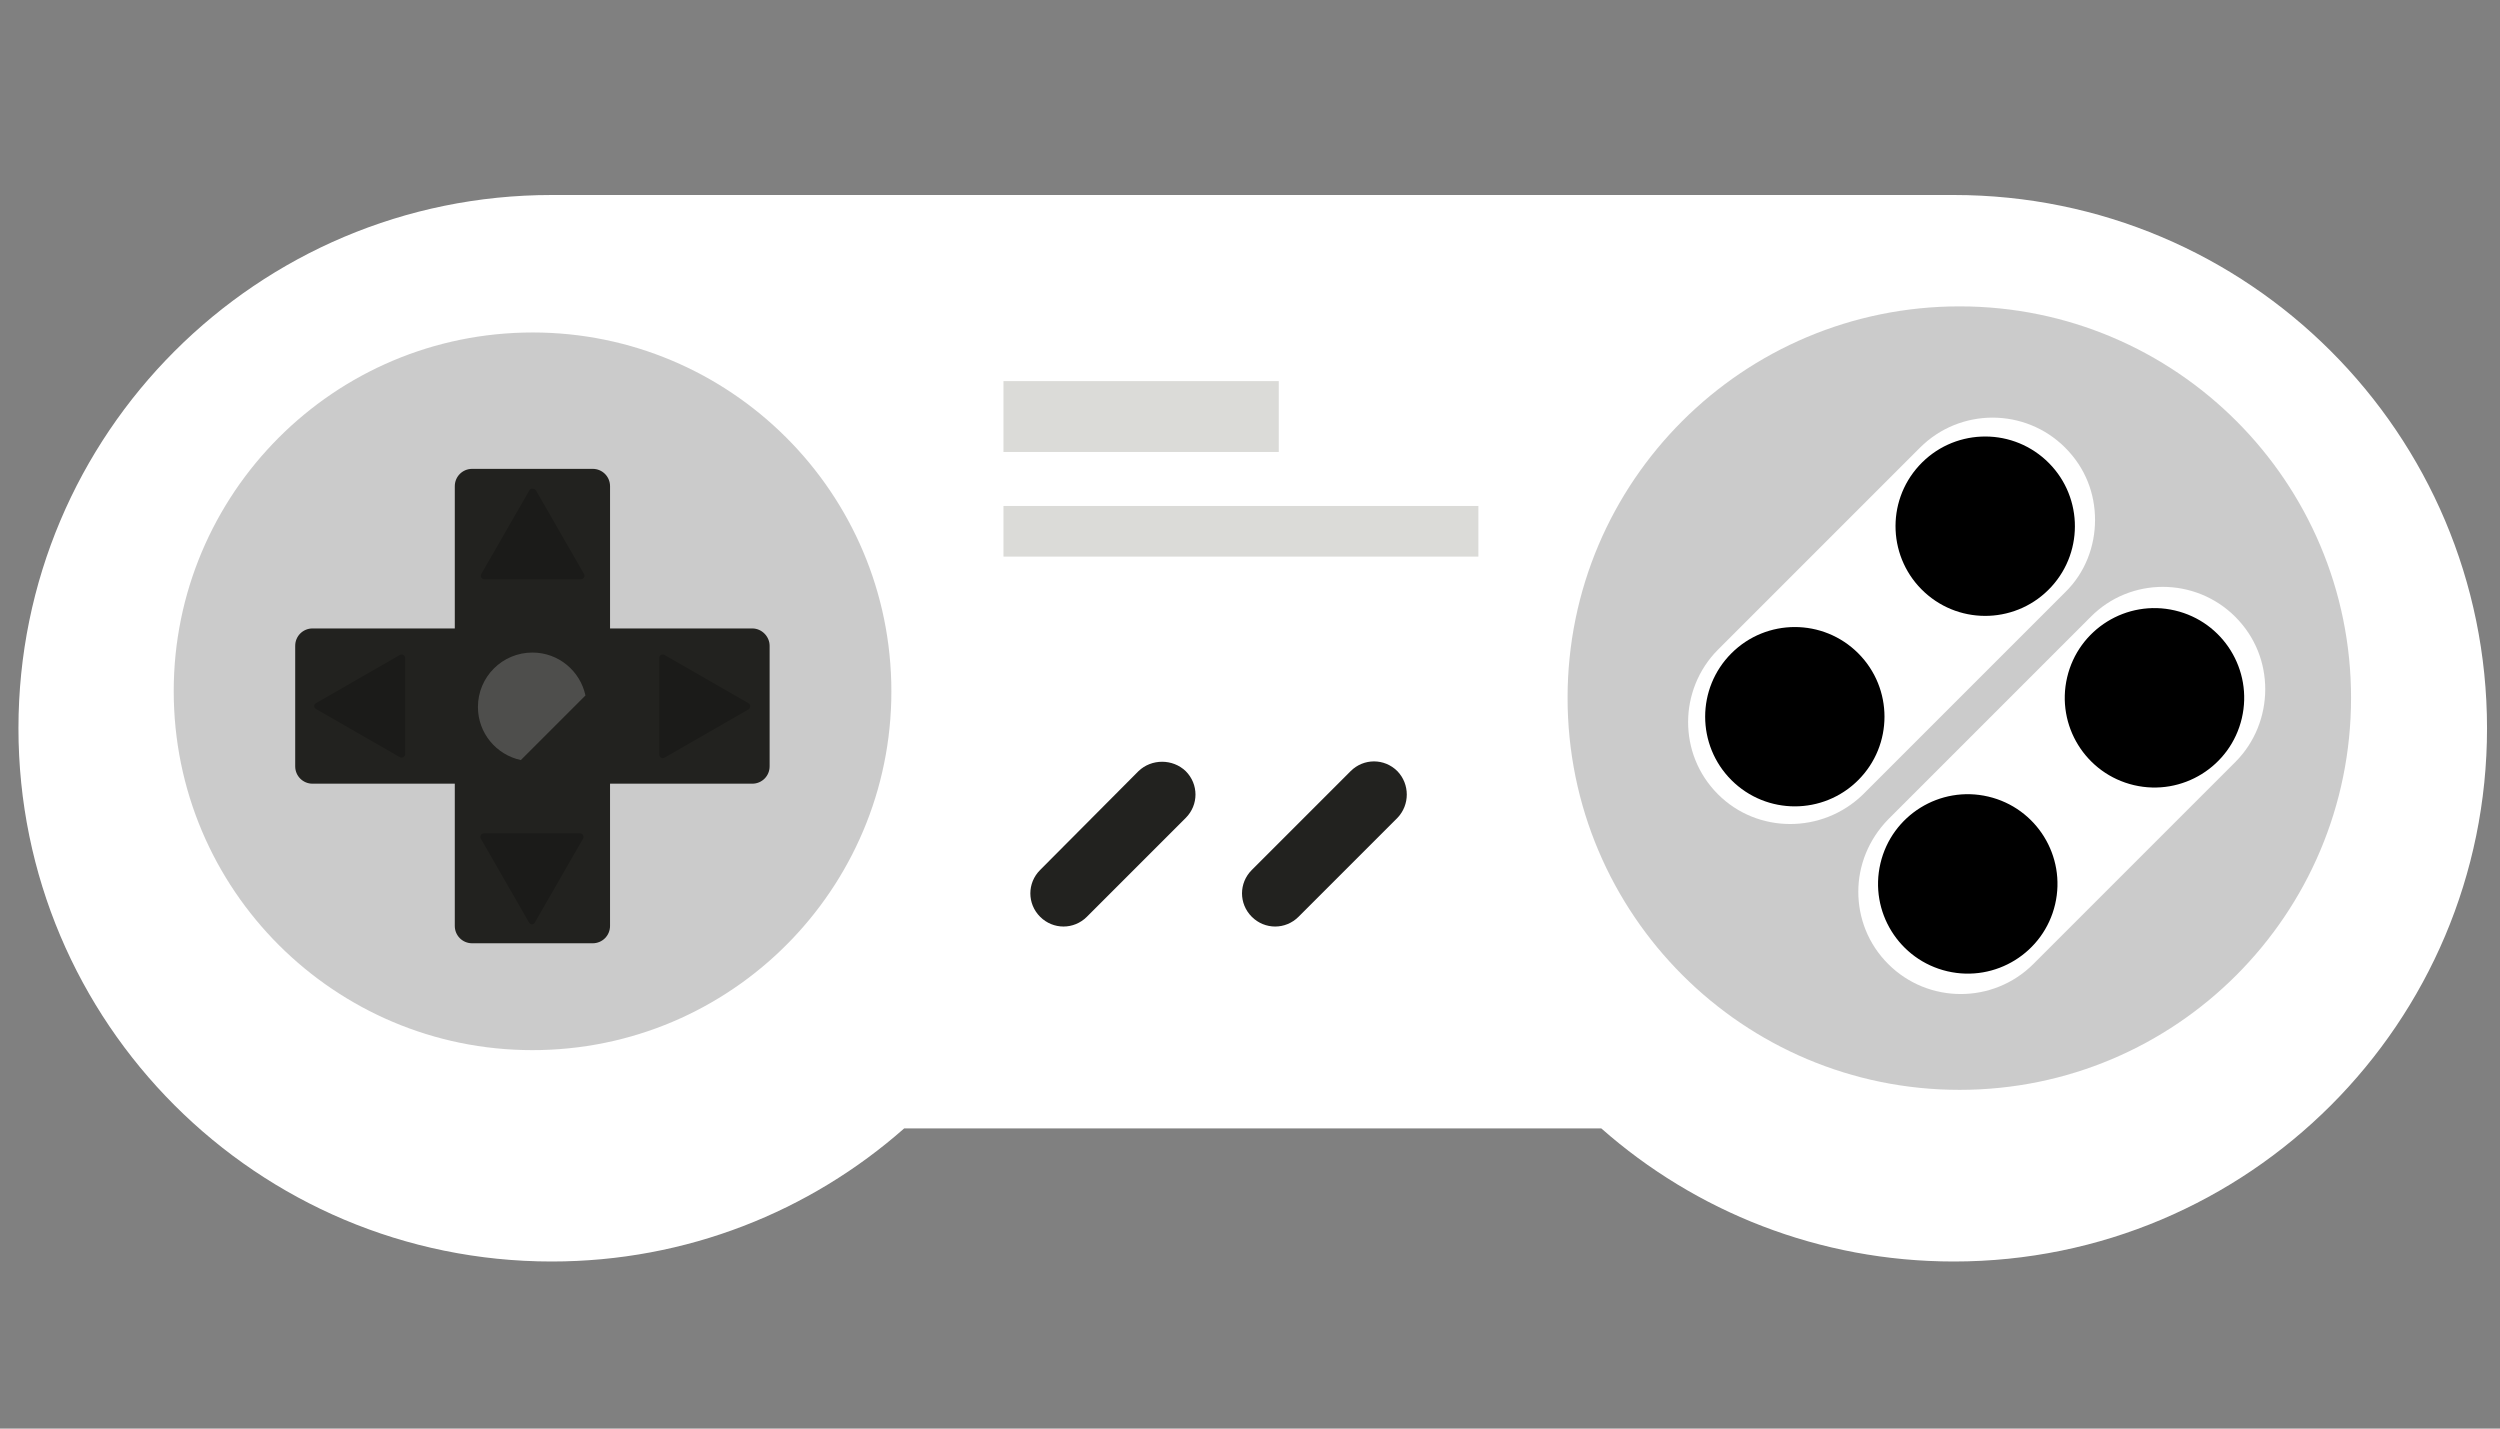
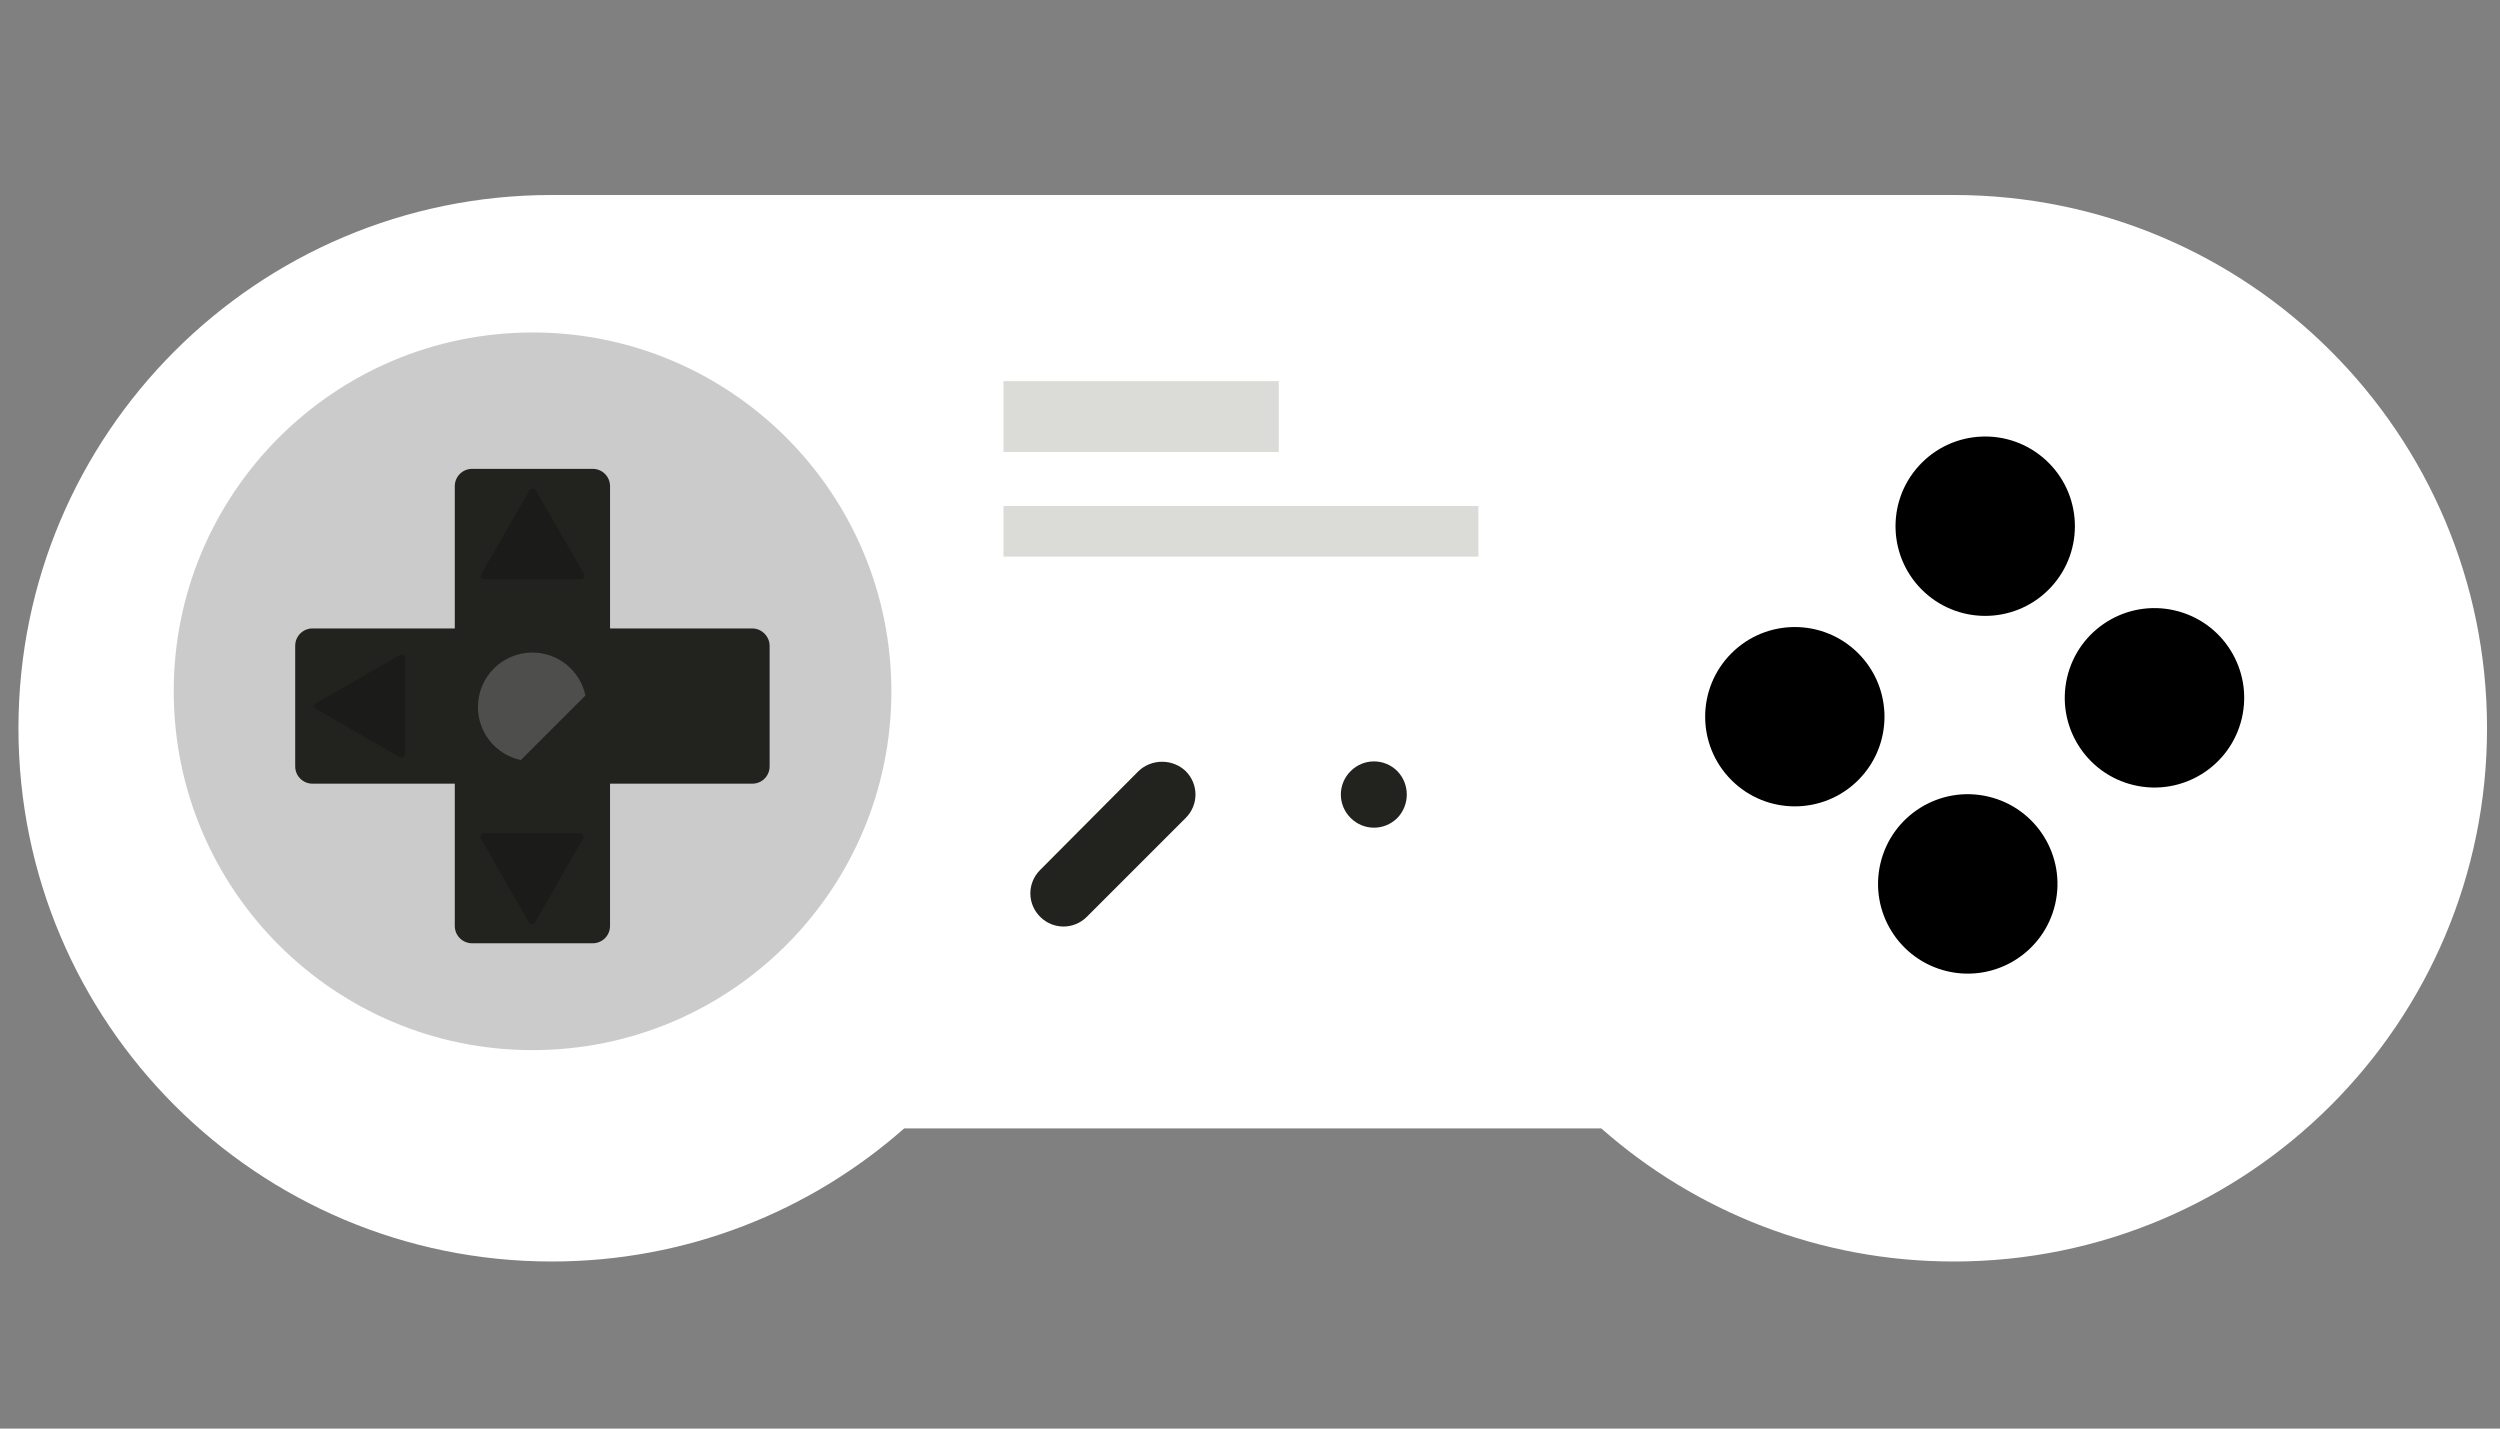
<svg xmlns="http://www.w3.org/2000/svg" xmlns:ns1="http://sodipodi.sourceforge.net/DTD/sodipodi-0.dtd" xmlns:ns2="http://www.inkscape.org/namespaces/inkscape" version="1.1" id="_x34_" x="0px" y="0px" viewBox="0 0 42 24" style="opacity:1" xml:space="preserve" ns1:docname="snes.svg" width="42" height="24" ns2:version="1.2.1 (9c6d41e410, 2022-07-14)">
  <rect x="0" y="0" width="42" height="24" fill="#808080" stroke="none" />
  <defs id="defs51" />
  <ns1:namedview id="namedview49" pagecolor="#ffffff" bordercolor="#000000" borderopacity="0.25" ns2:showpageshadow="2" ns2:pageopacity="0.0" ns2:pagecheckerboard="0" ns2:deskcolor="#d1d1d1" showgrid="false" ns2:zoom="28.262174" ns2:cx="24.113502" ns2:cy="18.328385" ns2:window-width="1858" ns2:window-height="1057" ns2:window-x="54" ns2:window-y="-8" ns2:window-maximized="1" ns2:current-layer="_x34_" />
  <style type="text/css" id="style2">
	.st0{fill:#DCDAD9;}
	.st1{opacity:0.5;fill:#B9B8B2;}
	.st2{opacity:3.000000e-02;fill:#040000;}
	.st3{fill:#22221F;}
	.st4{fill:#35479A;}
	.st5{fill:#1A6F38;}
	.st6{fill:#E62230;}
	.st7{fill:#EAC01C;}
	.st8{opacity:0.2;fill:#FFFFFF;}
	.st9{opacity:0.2;fill:#040000;}
</style>
  <g id="g46" transform="matrix(0.081,0,0,0.081,0.31,3.276)">
    <path class="st0" d="M 401.4,0 H 110.6 C 49.5,0 0,49.5 0,110.6 c 0,61.1 49.5,110.6 110.6,110.6 28,0 53.6,-10.4 73.1,-27.6 h 144.6 c 19.5,17.2 45.1,27.6 73.1,27.6 C 462.5,221.2 512,171.7 512,110.6 512,49.5 462.5,0 401.4,0 Z" style="fill:#ffffff" id="path4" />
    <g id="g14">
-       <path class="st1" d="m 402.6,23.1 c -44.9,0 -81.3,36.3 -81.3,81.2 0,44.9 36.4,81.3 81.3,81.3 44.9,0 81.2,-36.4 81.2,-81.3 0,-44.8 -36.3,-81.2 -81.2,-81.2 z m -50.1,101.2 c -4.2,-4.2 -6.2,-9.6 -6.2,-15 0,-5.4 2.1,-10.9 6.2,-15 l 41.9,-41.9 c 8.3,-8.3 21.8,-8.3 30.1,0 4.2,4.2 6.2,9.5 6.2,15 0,5.4 -2,10.9 -6.2,15 l -42,42 c -8.4,8.1 -21.8,8.1 -30,-0.1 z m 107.3,-6.7 -41.9,41.9 c -8.3,8.3 -21.8,8.3 -30.1,0 -4.2,-4.2 -6.2,-9.6 -6.2,-15 0,-5.4 2.1,-10.8 6.2,-15 l 42,-42 c 8.2,-8.3 21.7,-8.3 30,0 4.2,4.2 6.2,9.6 6.2,15 0,5.5 -2.1,11 -6.2,15.1 z" id="path6" style="fill:#999999" />
      <circle transform="matrix(1,-0.025,0.025,1,-2.545,2.703)" class="st1" cx="106.6" cy="102.9" id="ellipse8" style="fill:#999999" r="74.4" />
      <rect x="204.3" y="38.6" class="st1" width="57.1" height="14.7" id="rect10" />
      <rect x="204.3" y="64.5" class="st1" width="98.5" height="10.5" id="rect12" />
    </g>
    <path class="st2" d="m 512,109.2 v 1.4 c 0,61.1 -49.5,110.6 -110.6,110.6 -28,0 -53.6,-10.4 -73.1,-27.6 H 183.7 c -19.5,17.2 -45,27.6 -73.1,27.6 C 49.5,221.2 0,171.7 0,110.6 v -1.4 c 0.7,47.7 50,86.2 110.6,86.2 28,0 53.6,-8.3 73.1,-21.8 h 144.6 c 19.5,13.6 45.1,21.8 73.1,21.8 60.6,0.1 109.8,-38.5 110.6,-86.2 z" style="fill:#ffffff" id="path16" />
    <g id="g24">
      <path class="st3" d="M 232.3,119.5 211.9,140 c -2.7,2.7 -2.7,7 0,9.7 2.7,2.7 7,2.7 9.7,0 l 20.5,-20.5 c 2.7,-2.7 2.7,-7 0,-9.7 -2.7,-2.6 -7.1,-2.6 -9.8,0 z" id="path18" />
-       <path class="st3" d="m 286,119.5 c -2.7,-2.7 -7,-2.7 -9.7,0 L 255.8,140 c -2.7,2.7 -2.7,7 0,9.7 2.7,2.7 7,2.7 9.7,0 L 286,129.2 c 2.6,-2.7 2.6,-7 0,-9.7 z" id="path20" />
+       <path class="st3" d="m 286,119.5 c -2.7,-2.7 -7,-2.7 -9.7,0 c -2.7,2.7 -2.7,7 0,9.7 2.7,2.7 7,2.7 9.7,0 L 286,129.2 c 2.6,-2.7 2.6,-7 0,-9.7 z" id="path20" />
      <path class="st3" d="M 152.2,89.9 H 122.7 V 60.4 c 0,-2 -1.6,-3.6 -3.6,-3.6 h -25 c -2,0 -3.6,1.6 -3.6,3.6 V 89.9 H 61 c -2,0 -3.6,1.6 -3.6,3.6 v 25 c 0,2 1.6,3.6 3.6,3.6 h 29.5 v 29.5 c 0,2 1.6,3.6 3.6,3.6 h 25 c 2,0 3.6,-1.6 3.6,-3.6 v -29.5 h 29.5 c 2,0 3.6,-1.6 3.6,-3.6 v -25 c 0,-1.9 -1.6,-3.6 -3.6,-3.6 z" id="path22" />
    </g>
    <circle transform="matrix(0.675,-0.738,0.738,0.675,81.814,323.284)" class="st4" cx="407.9" cy="68.8" id="ellipse26" style="fill:#000000" r="18.6" />
    <circle transform="matrix(0.707,-0.707,0.707,0.707,31.406,292.237)" class="st5" cx="368.5" cy="108.2" id="ellipse28" style="fill:#000000" r="18.6" />
    <circle transform="matrix(0.228,-0.974,0.974,0.228,240.361,511.869)" class="st6" cx="442.9" cy="104.4" id="ellipse30" style="fill:#000000" r="18.6" />
    <circle transform="matrix(0.228,-0.974,0.974,0.228,172.839,504.071)" class="st7" cx="404.3" cy="143" id="ellipse32" style="fill:#000000" r="18.6" />
    <path class="st8" d="m 106.6,94.9 c -6.2,0 -11.3,5 -11.3,11.3 0,5.4 3.8,9.9 8.9,11 l 13.4,-13.4 c -1.1,-5.1 -5.6,-8.9 -11,-8.9 z" id="path34" />
    <g id="g44">
      <path class="st9" d="M 106,61.2 96,78.6 c -0.3,0.5 0.1,1.1 0.6,1.1 h 20.1 c 0.5,0 0.9,-0.6 0.6,-1.1 l -10,-17.4 c -0.4,-0.4 -1.1,-0.4 -1.3,0 z" id="path36" />
      <path class="st9" d="m 96.5,132.4 c -0.5,0 -0.9,0.6 -0.6,1.1 l 10,17.4 c 0.3,0.5 0.9,0.5 1.2,0 l 10,-17.4 c 0.3,-0.5 -0.1,-1.1 -0.6,-1.1 z" id="path38" />
-       <path class="st9" d="M 151.4,105.4 134,95.4 c -0.5,-0.3 -1.1,0.1 -1.1,0.6 v 20.1 c 0,0.5 0.6,0.9 1.1,0.6 l 17.4,-10 c 0.5,-0.3 0.5,-1 0,-1.3 z" id="path40" />
      <path class="st9" d="m 79.1,95.4 -17.4,10 c -0.5,0.3 -0.5,0.9 0,1.2 l 17.4,10 c 0.5,0.3 1.1,-0.1 1.1,-0.6 V 96 c 0,-0.5 -0.6,-0.9 -1.1,-0.6 z" id="path42" />
    </g>
  </g>
</svg>